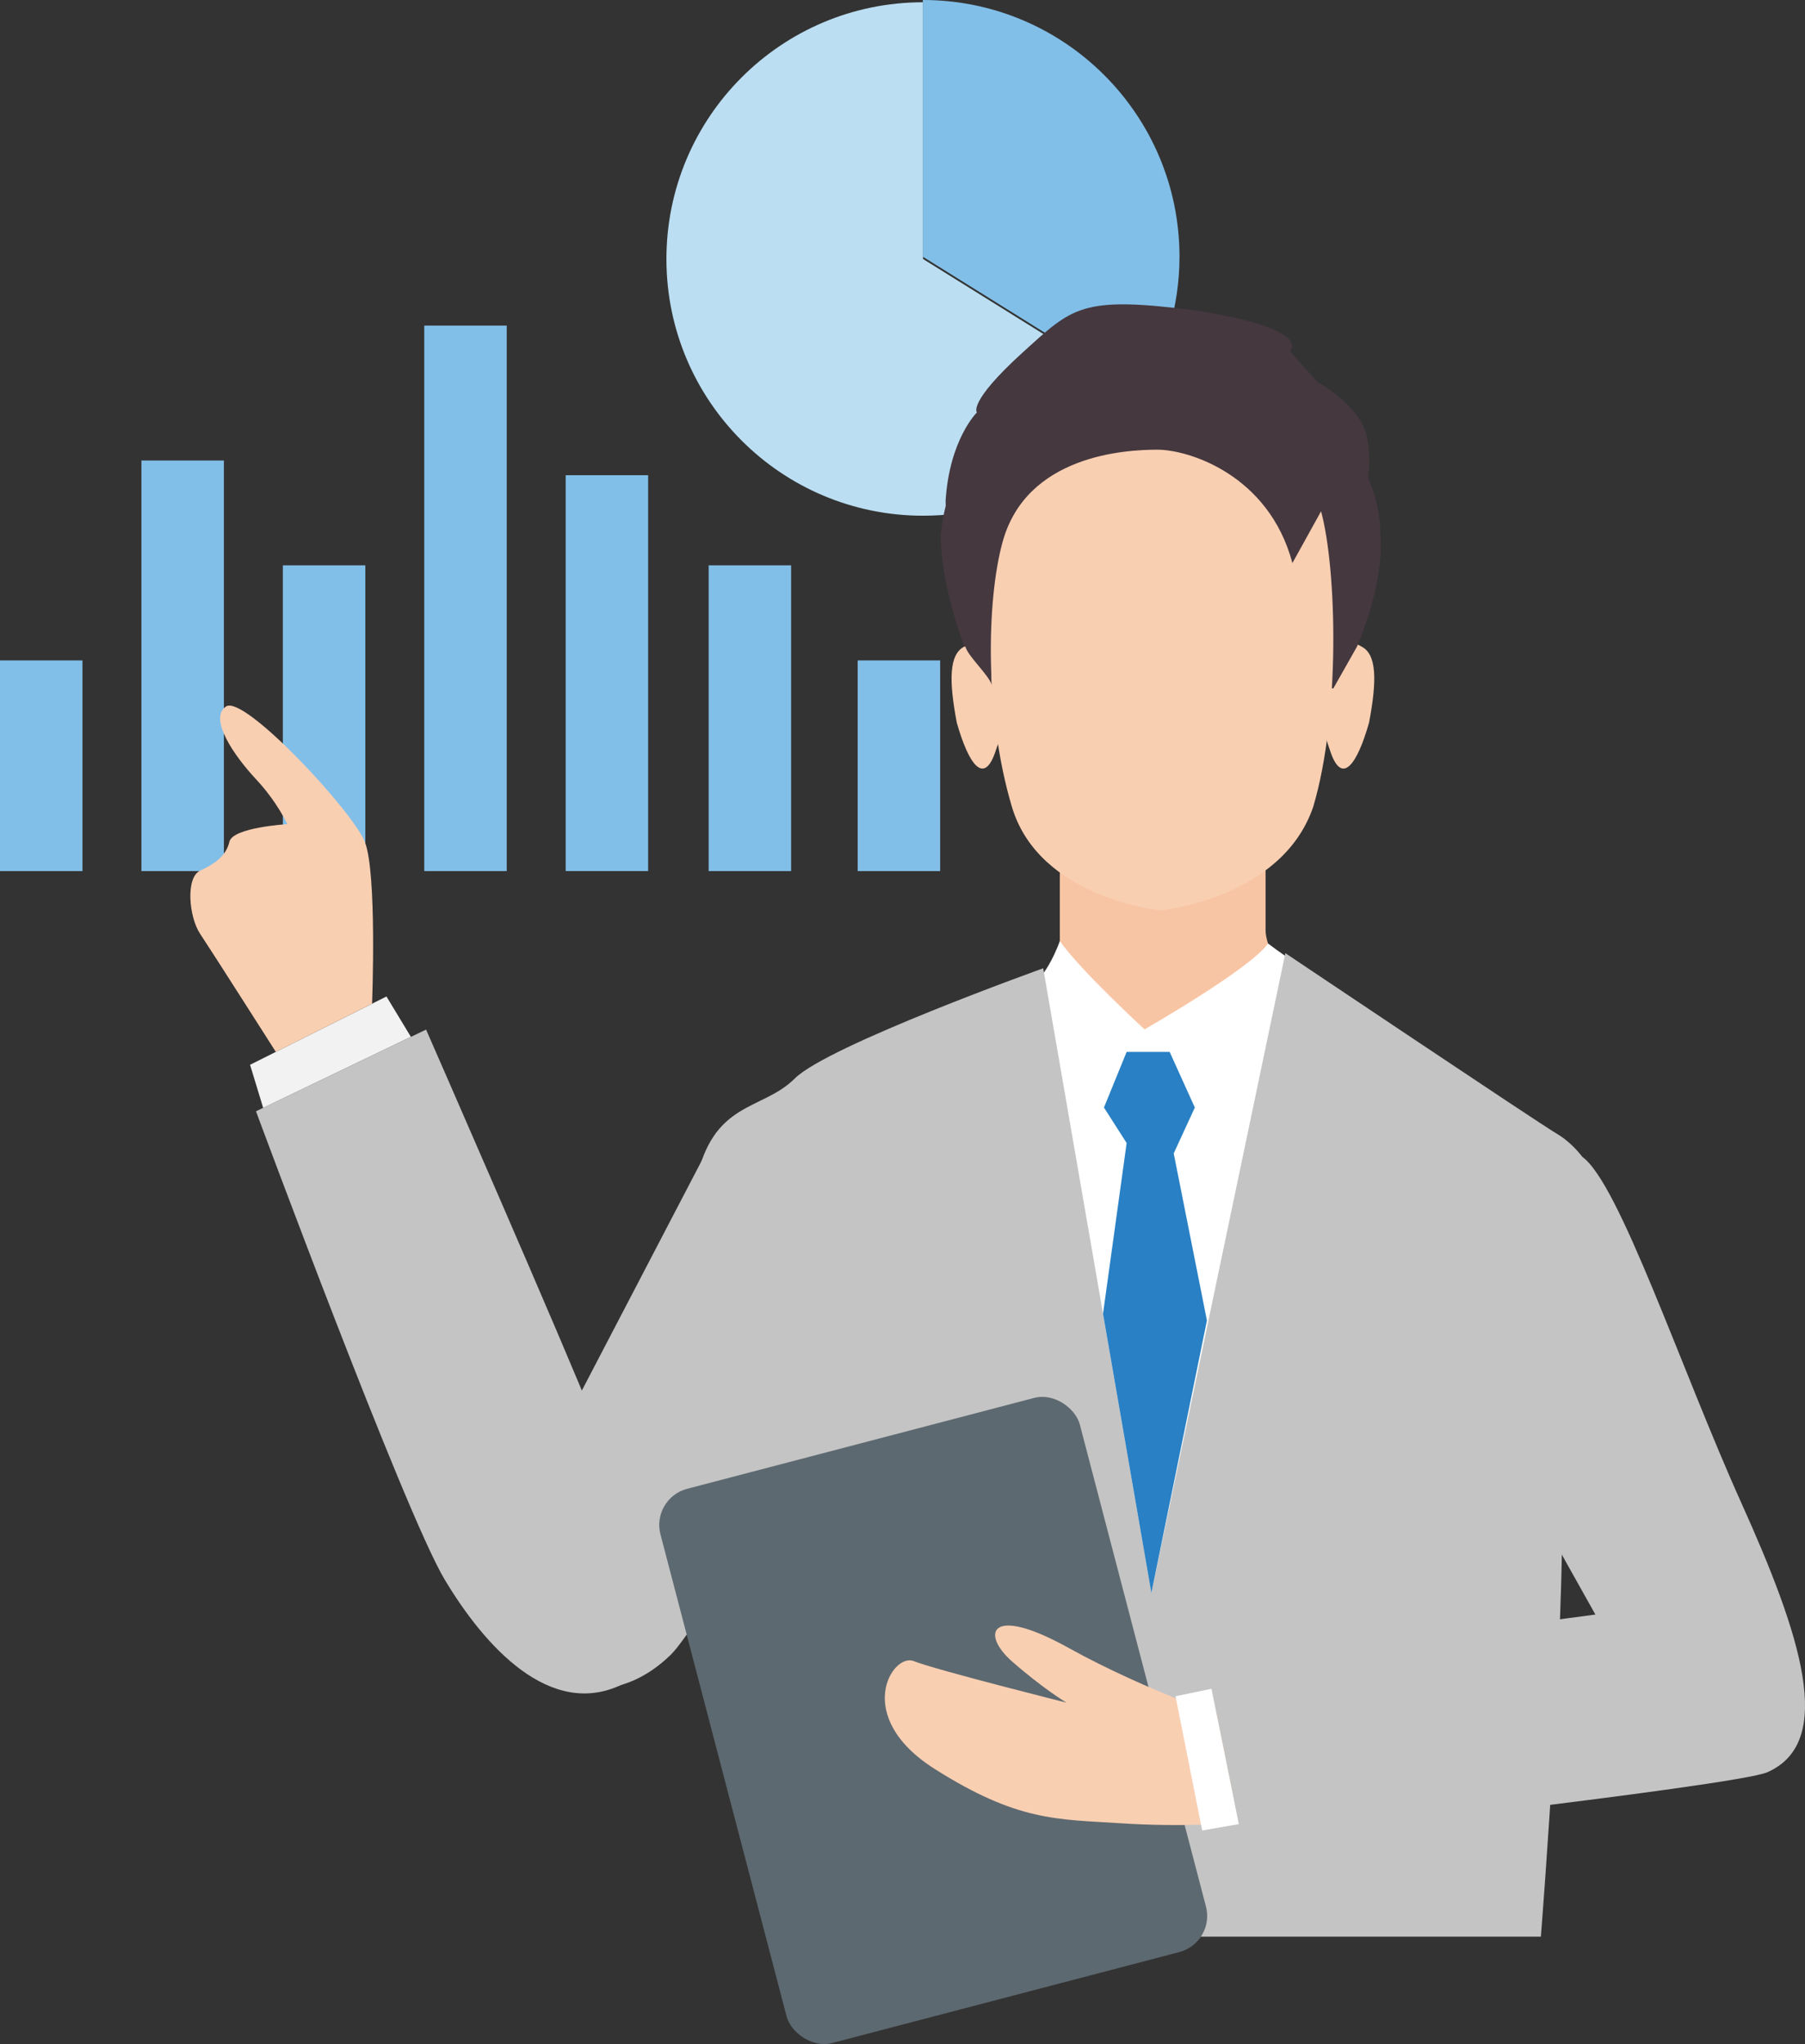
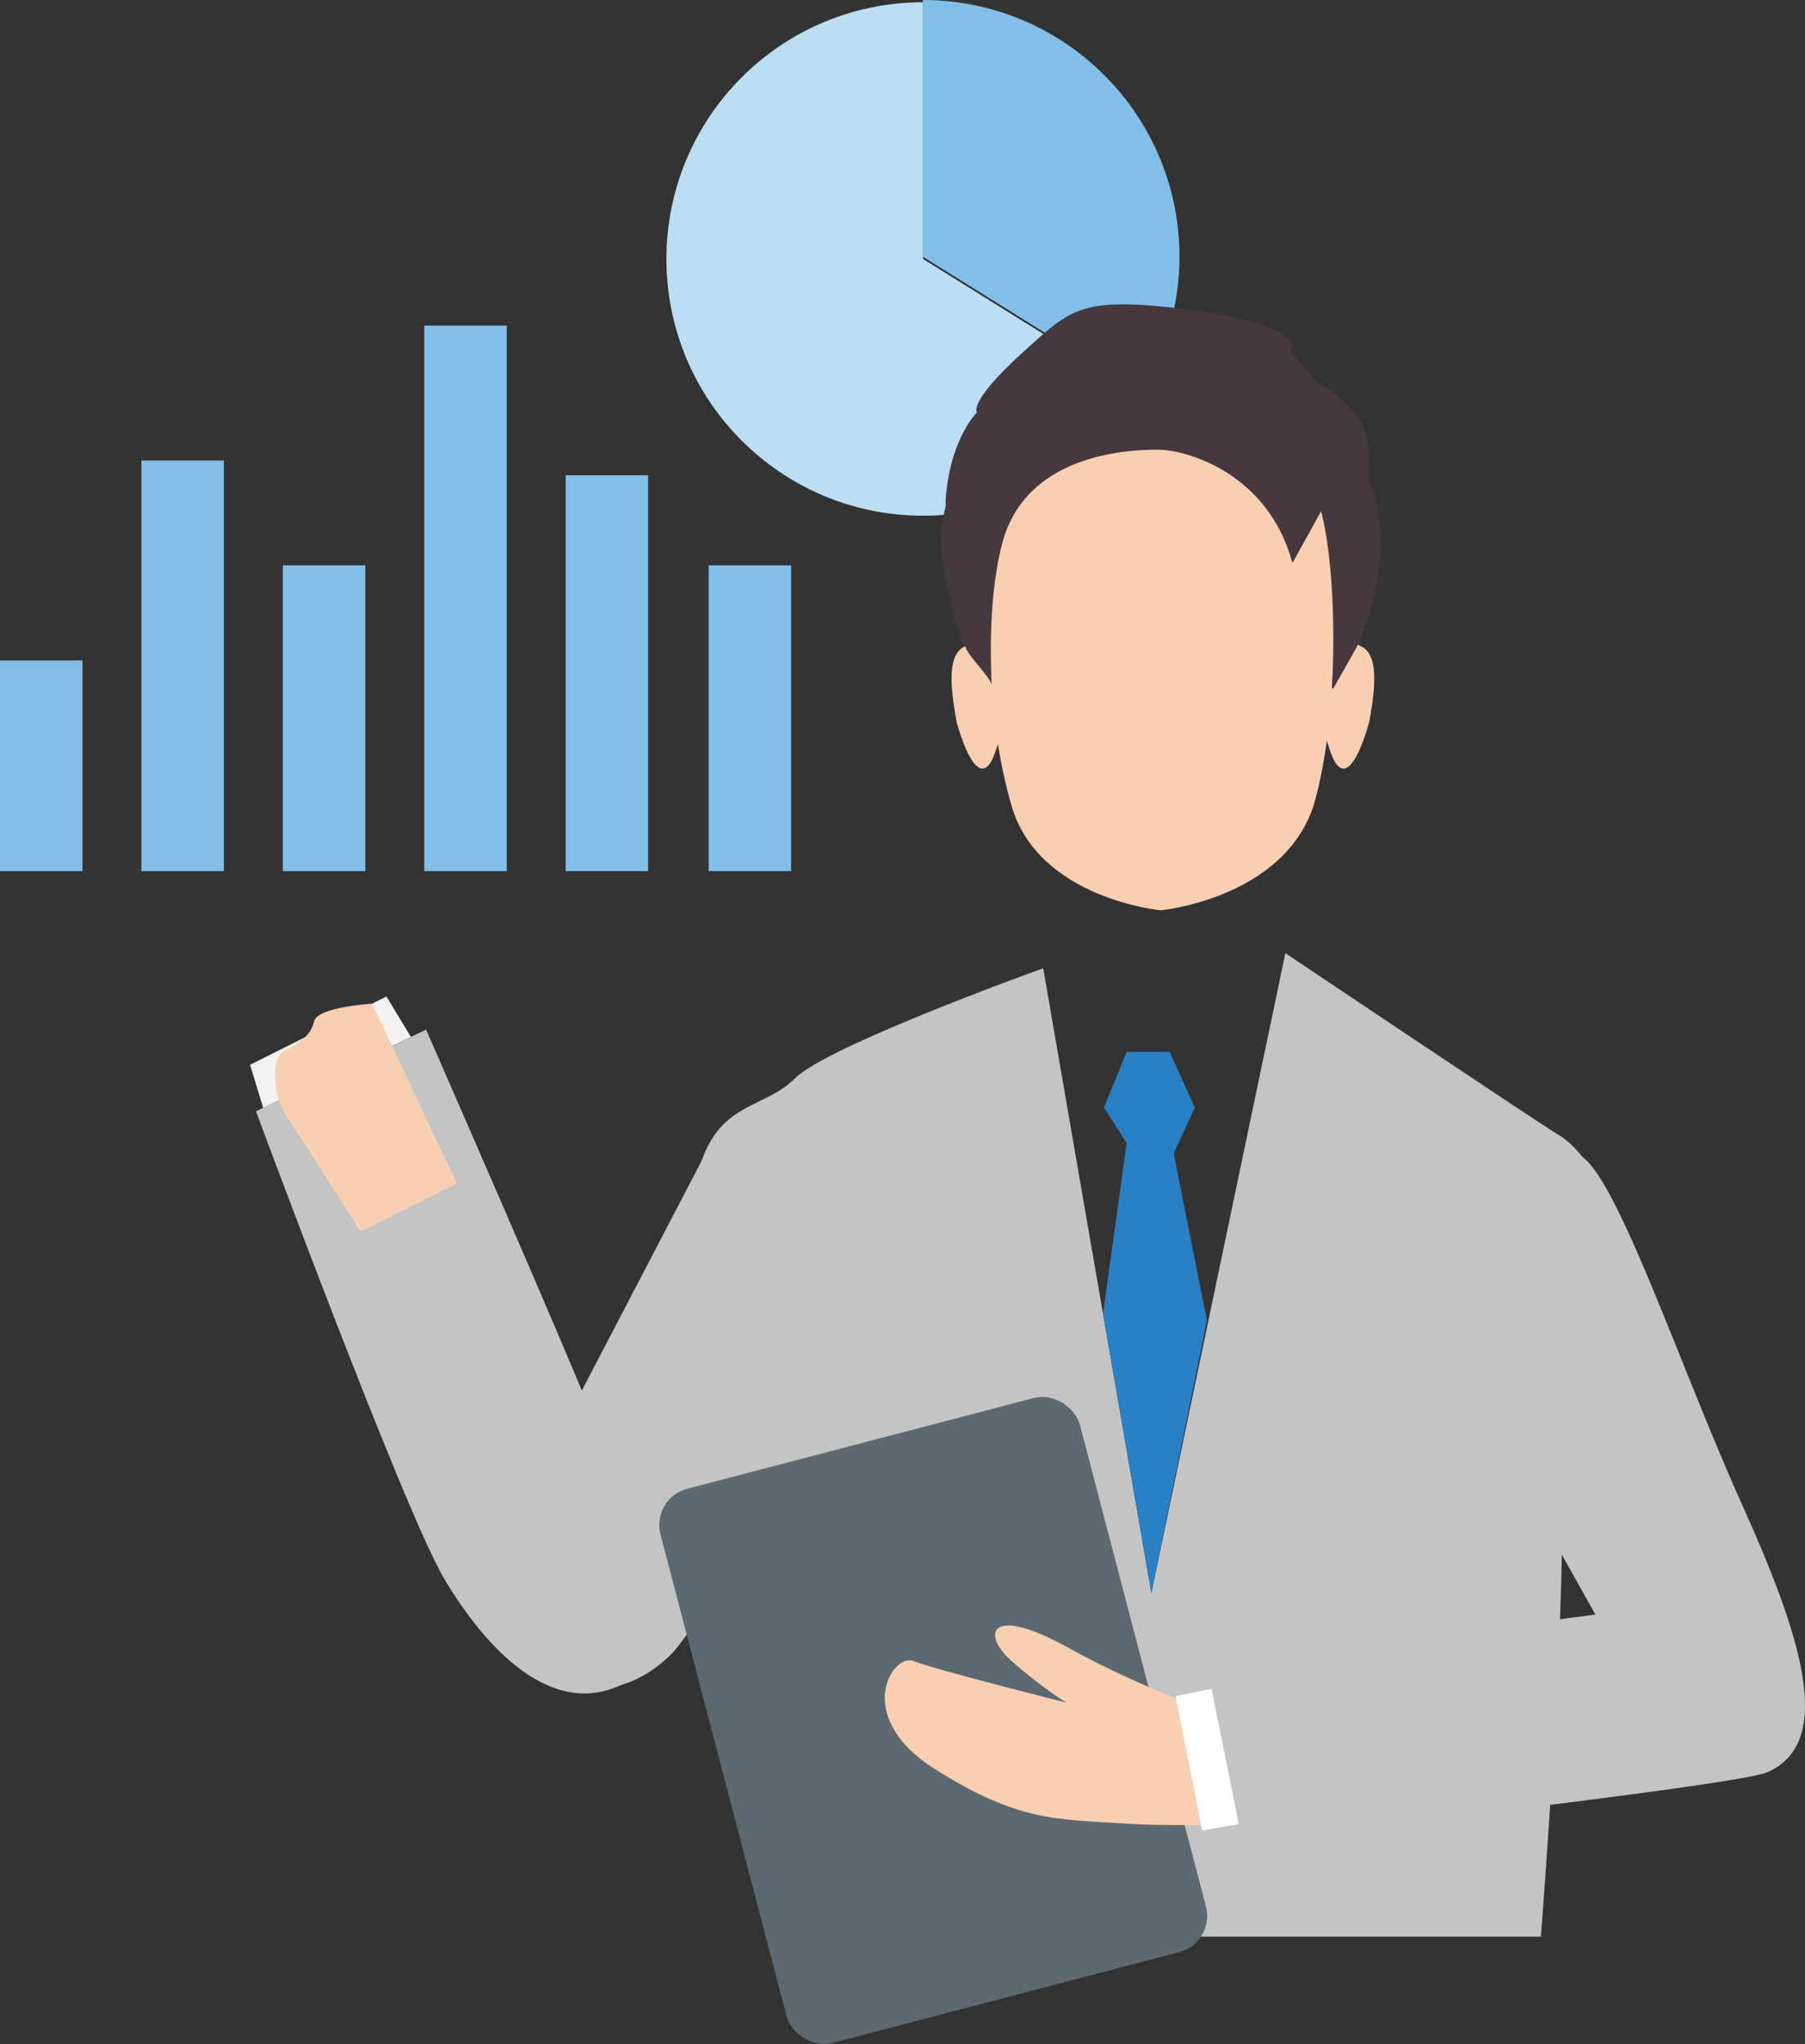
<svg xmlns="http://www.w3.org/2000/svg" id="_レイヤー_2" viewBox="0 0 69.405 78.575">
  <rect x="0" y="0" width="69.405" height="78.575" fill="#333333" stroke="none" />
  <defs>
    <style>.cls-1{fill:#f8c5a4;}.cls-1,.cls-2,.cls-3,.cls-4,.cls-5,.cls-6,.cls-7,.cls-8,.cls-9,.cls-10{stroke-width:0px;}.cls-1,.cls-2,.cls-3,.cls-5,.cls-6,.cls-7,.cls-9{fill-rule:evenodd;}.cls-2{fill:#f2f2f2;}.cls-3{fill:#c4c4c4;}.cls-4{fill:#bbdef2;}.cls-5{fill:#2980c4;}.cls-6{fill:#f9cfb2;}.cls-7{fill:#45383f;}.cls-8{fill:#82bfe8;}.cls-9{fill:#fff;}.cls-10{fill:#5d6970;}</style>
  </defs>
  <g id="_レイヤー_1-2">
    <rect class="cls-8" y="25.385" width="3.171" height="8.098" />
-     <rect class="cls-8" x="32.979" y="25.385" width="3.171" height="8.098" />
    <rect class="cls-8" x="5.438" y="17.701" width="3.171" height="15.782" />
    <rect class="cls-8" x="10.876" y="21.73" width="3.171" height="11.753" />
    <rect class="cls-8" x="27.249" y="21.73" width="3.171" height="11.753" />
    <rect class="cls-8" x="16.313" y="12.515" width="3.171" height="20.968" />
    <rect class="cls-8" x="21.751" y="18.266" width="3.171" height="15.216" />
    <path class="cls-4" d="m35.493.087c-5.45,0-9.868,4.418-9.868,9.868s4.418,9.868,9.868,9.868c3.534,0,6.625-1.863,8.368-4.655l-8.368-5.213V.087Z" />
    <path class="cls-8" d="m35.485,0v9.868l8.368,5.213c.945-1.514,1.5-3.296,1.5-5.213,0-5.45-4.418-9.868-9.868-9.868Z" />
-     <path class="cls-1" d="m40.751,32.917v3.252c0,1.286-2.261,3.547-2.261,3.547,0,0,3.049,1.938,6.046,1.817s6.388-1.251,6.388-1.251c0,0-2.261-3.391-2.261-4.522v-3.408l-7.693.565" />
-     <path class="cls-9" d="m40.751,36.17c.789,1.13,3.259,3.397,3.259,3.397,0,0,4.062-2.322,4.748-3.301,1.375,1.057,9.926,6.686,11.622,8.013,1.696,1.327-7.881,16.681-7.881,16.681l-24.228,2.645s-1.814-14.13-.782-16.931c.832-2.259,8.942-6.646,12.055-8.671.748-.487,1.209-1.832,1.209-1.832Z" />
    <path class="cls-3" d="m40.113,37.218l4.159,24.013,5.152-24.594s9.768,6.55,10.43,6.936c.661.386,1.295,1.157,1.488,1.818.099.341-1.717,6.127-1.344,10.79.351,4.391-.749,18.259-.749,18.259h-29.116s-3.845-26.741-3.379-28.992c.655-3.166,2.54-2.728,3.808-3.995s9.552-4.235,9.552-4.235Z" />
    <path class="cls-3" d="m16.383,39.574s5.451,12.444,6.436,14.974c.985,2.53,3.858,8.871,1.095,10.202-2.763,1.331-5.291-1.479-6.827-4.055-1.536-2.577-7.244-17.98-7.244-17.98l6.541-3.14Z" />
    <polygon class="cls-2" points="14.86 38.303 15.799 39.854 10.119 42.582 9.615 40.928 14.86 38.303" />
    <polygon class="cls-5" points="43.321 40.432 42.449 42.571 43.321 43.935 42.413 50.497 44.272 61.231 46.408 50.756 45.131 44.334 45.943 42.571 44.975 40.432 43.321 40.432" />
    <path class="cls-6" d="m38.154,25.871s-.455-1.463-1.062-1.024c-.607.293-.607,1.317-.303,2.926.455,1.609,1.062,2.487,1.517,1.024.607-1.609-.152-2.926-.152-2.926h0Z" />
    <path class="cls-6" d="m51.278,25.871s.455-1.463,1.062-1.024c.607.293.607,1.317.303,2.926-.455,1.609-1.062,2.487-1.517,1.024-.607-1.609.152-2.926.152-2.926h0Z" />
    <path class="cls-7" d="m53.079,20.583c0-.78-.173-1.538-.476-2.227.072-.532.096-1.265-.151-1.912-.451-1.031-1.805-1.768-1.805-1.768l-1.053-1.179s.978-.816-3.533-1.553c-4.512-.589-4.801-.146-6.756,1.621-2.105,1.915-1.742,2.289-1.742,2.289,0,0-1.053,1.031-1.203,3.389,0,.066.003.133.004.199-.091.372-.162.752-.191,1.14,0,1.919.906,4.28.906,4.28,0,0,.015-.007.041-.012.085.366.92,1.112,1.016,1.488,0,0-.016-.327-.018-.846,1.335.095,4.331.34,13.151.97l.905-1.6s1.057-2.361.906-4.28Z" />
    <path class="cls-6" d="m49.695,21.643c-.903-3.392-3.986-4.358-5.19-4.358s-5.061.192-5.964,3.585c-.602,2.212-.687,6.599.367,10.139s5.719,3.982,5.719,3.982c0,0,4.665-.442,5.869-3.982,1.053-3.54.903-9.144.301-11.356l-1.102,1.99Z" />
    <path class="cls-3" d="m27.552,43.52l-8.878,17.02,3.181,4.21s1.937.801,3.938-1.146c1.038-1.01,5.218-8.329,5.218-8.329l-3.459-11.755Z" />
    <rect class="cls-10" x="27.548" y="55.12" width="16.669" height="22.02" rx="1.436" ry="1.436" transform="translate(-15.577 11.243) rotate(-14.67)" />
    <path class="cls-6" d="m47.634,66.19s-3.492-1.155-6.548-2.85c-3.056-1.696-3.372-.531-2.171.522s2.094,1.584,2.094,1.584c0,0-5.065-1.269-5.877-1.598s-2.382,2.127.811,4.148c3.192,2.021,4.706,1.928,7.142,2.086s4.279-.007,4.279-.007l.269-3.884Z" />
    <path class="cls-3" d="m60.84,44.467c1.417.993,3.802,8.166,6.112,13.29s3.634,9.202,1.007,10.363c-1.214.536-20.193,2.649-20.193,2.649l-1.358-6.724,14.937-1.986-1.292-2.305s-1.044-6.355-.394-10.54,1.181-4.746,1.181-4.746Z" />
    <polygon class="cls-9" points="46.583 64.913 47.634 70.115 46.226 70.359 45.201 65.199 46.583 64.913" />
-     <path class="cls-6" d="m14.307,38.58s.196-5.043-.281-6.228-4.639-5.657-5.333-5.198.336,1.927,1.148,2.794,1.208,1.73,1.208,1.73c0,0-2.097.124-2.227.674s-.564.854-1.127,1.114-.434,1.778,0,2.428,2.911,4.538,2.911,4.538l3.7-1.852Z" />
+     <path class="cls-6" d="m14.307,38.58c0,0-2.097.124-2.227.674s-.564.854-1.127,1.114-.434,1.778,0,2.428,2.911,4.538,2.911,4.538l3.7-1.852Z" />
  </g>
</svg>